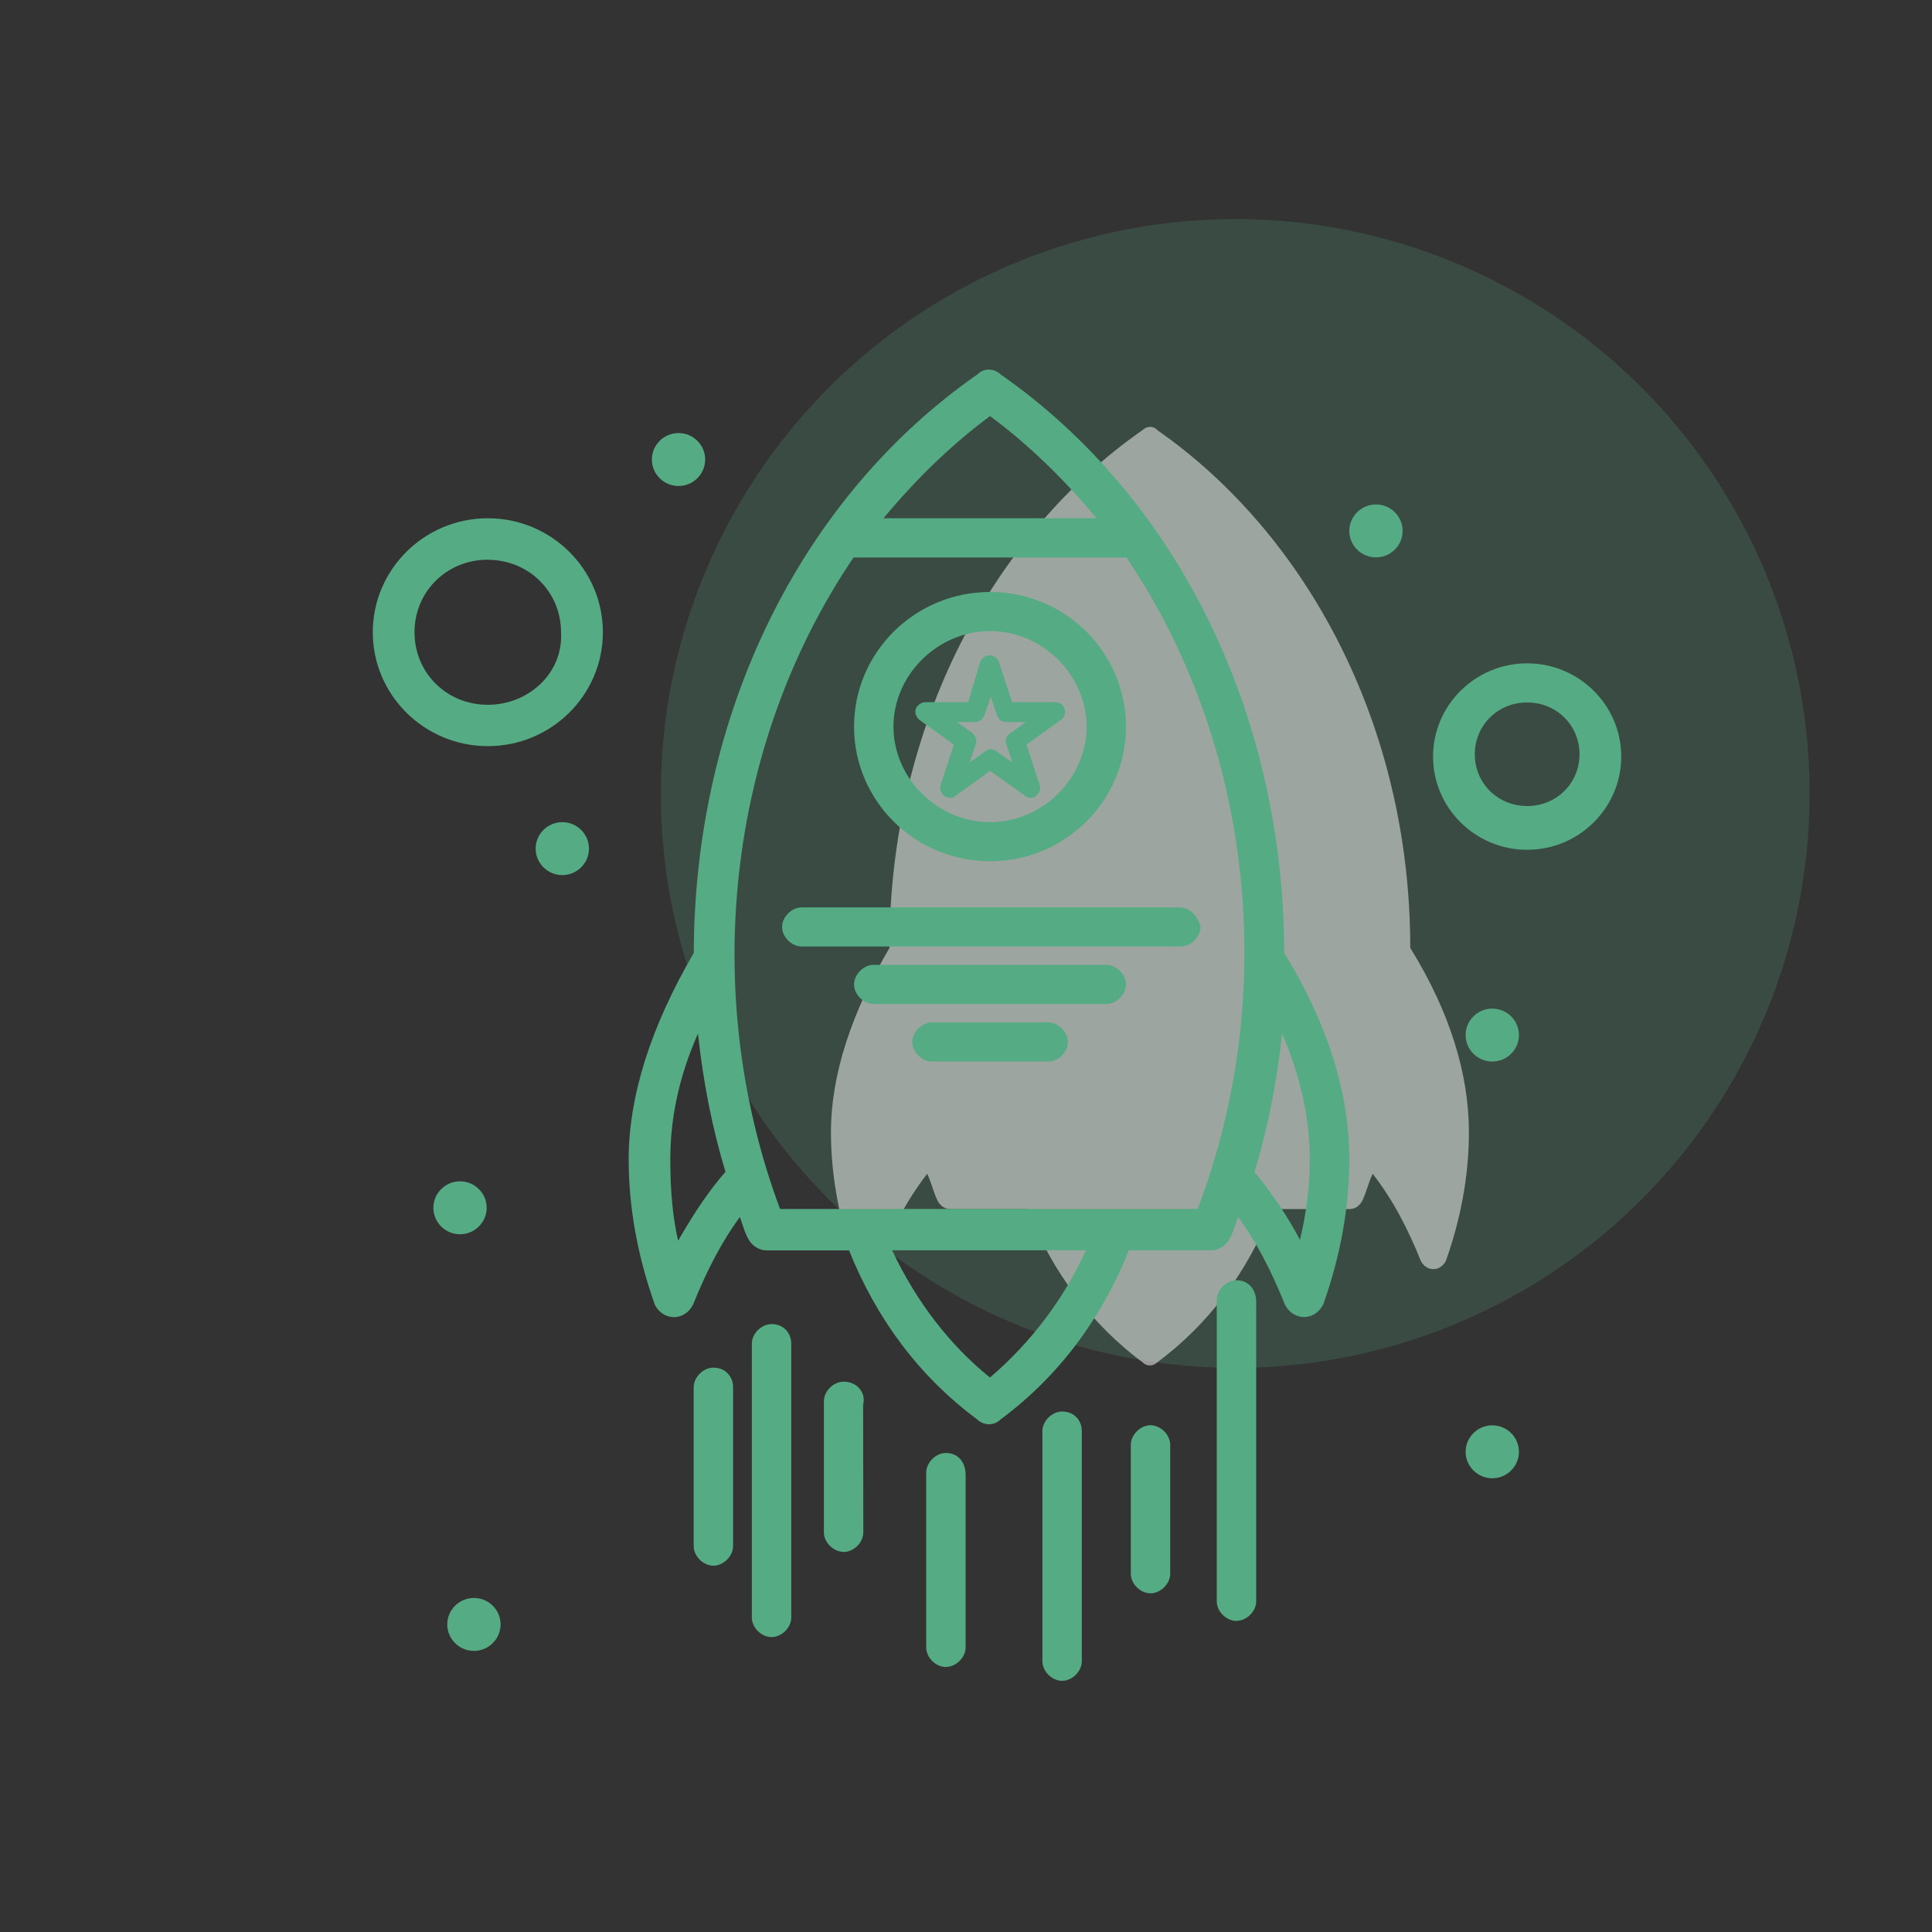
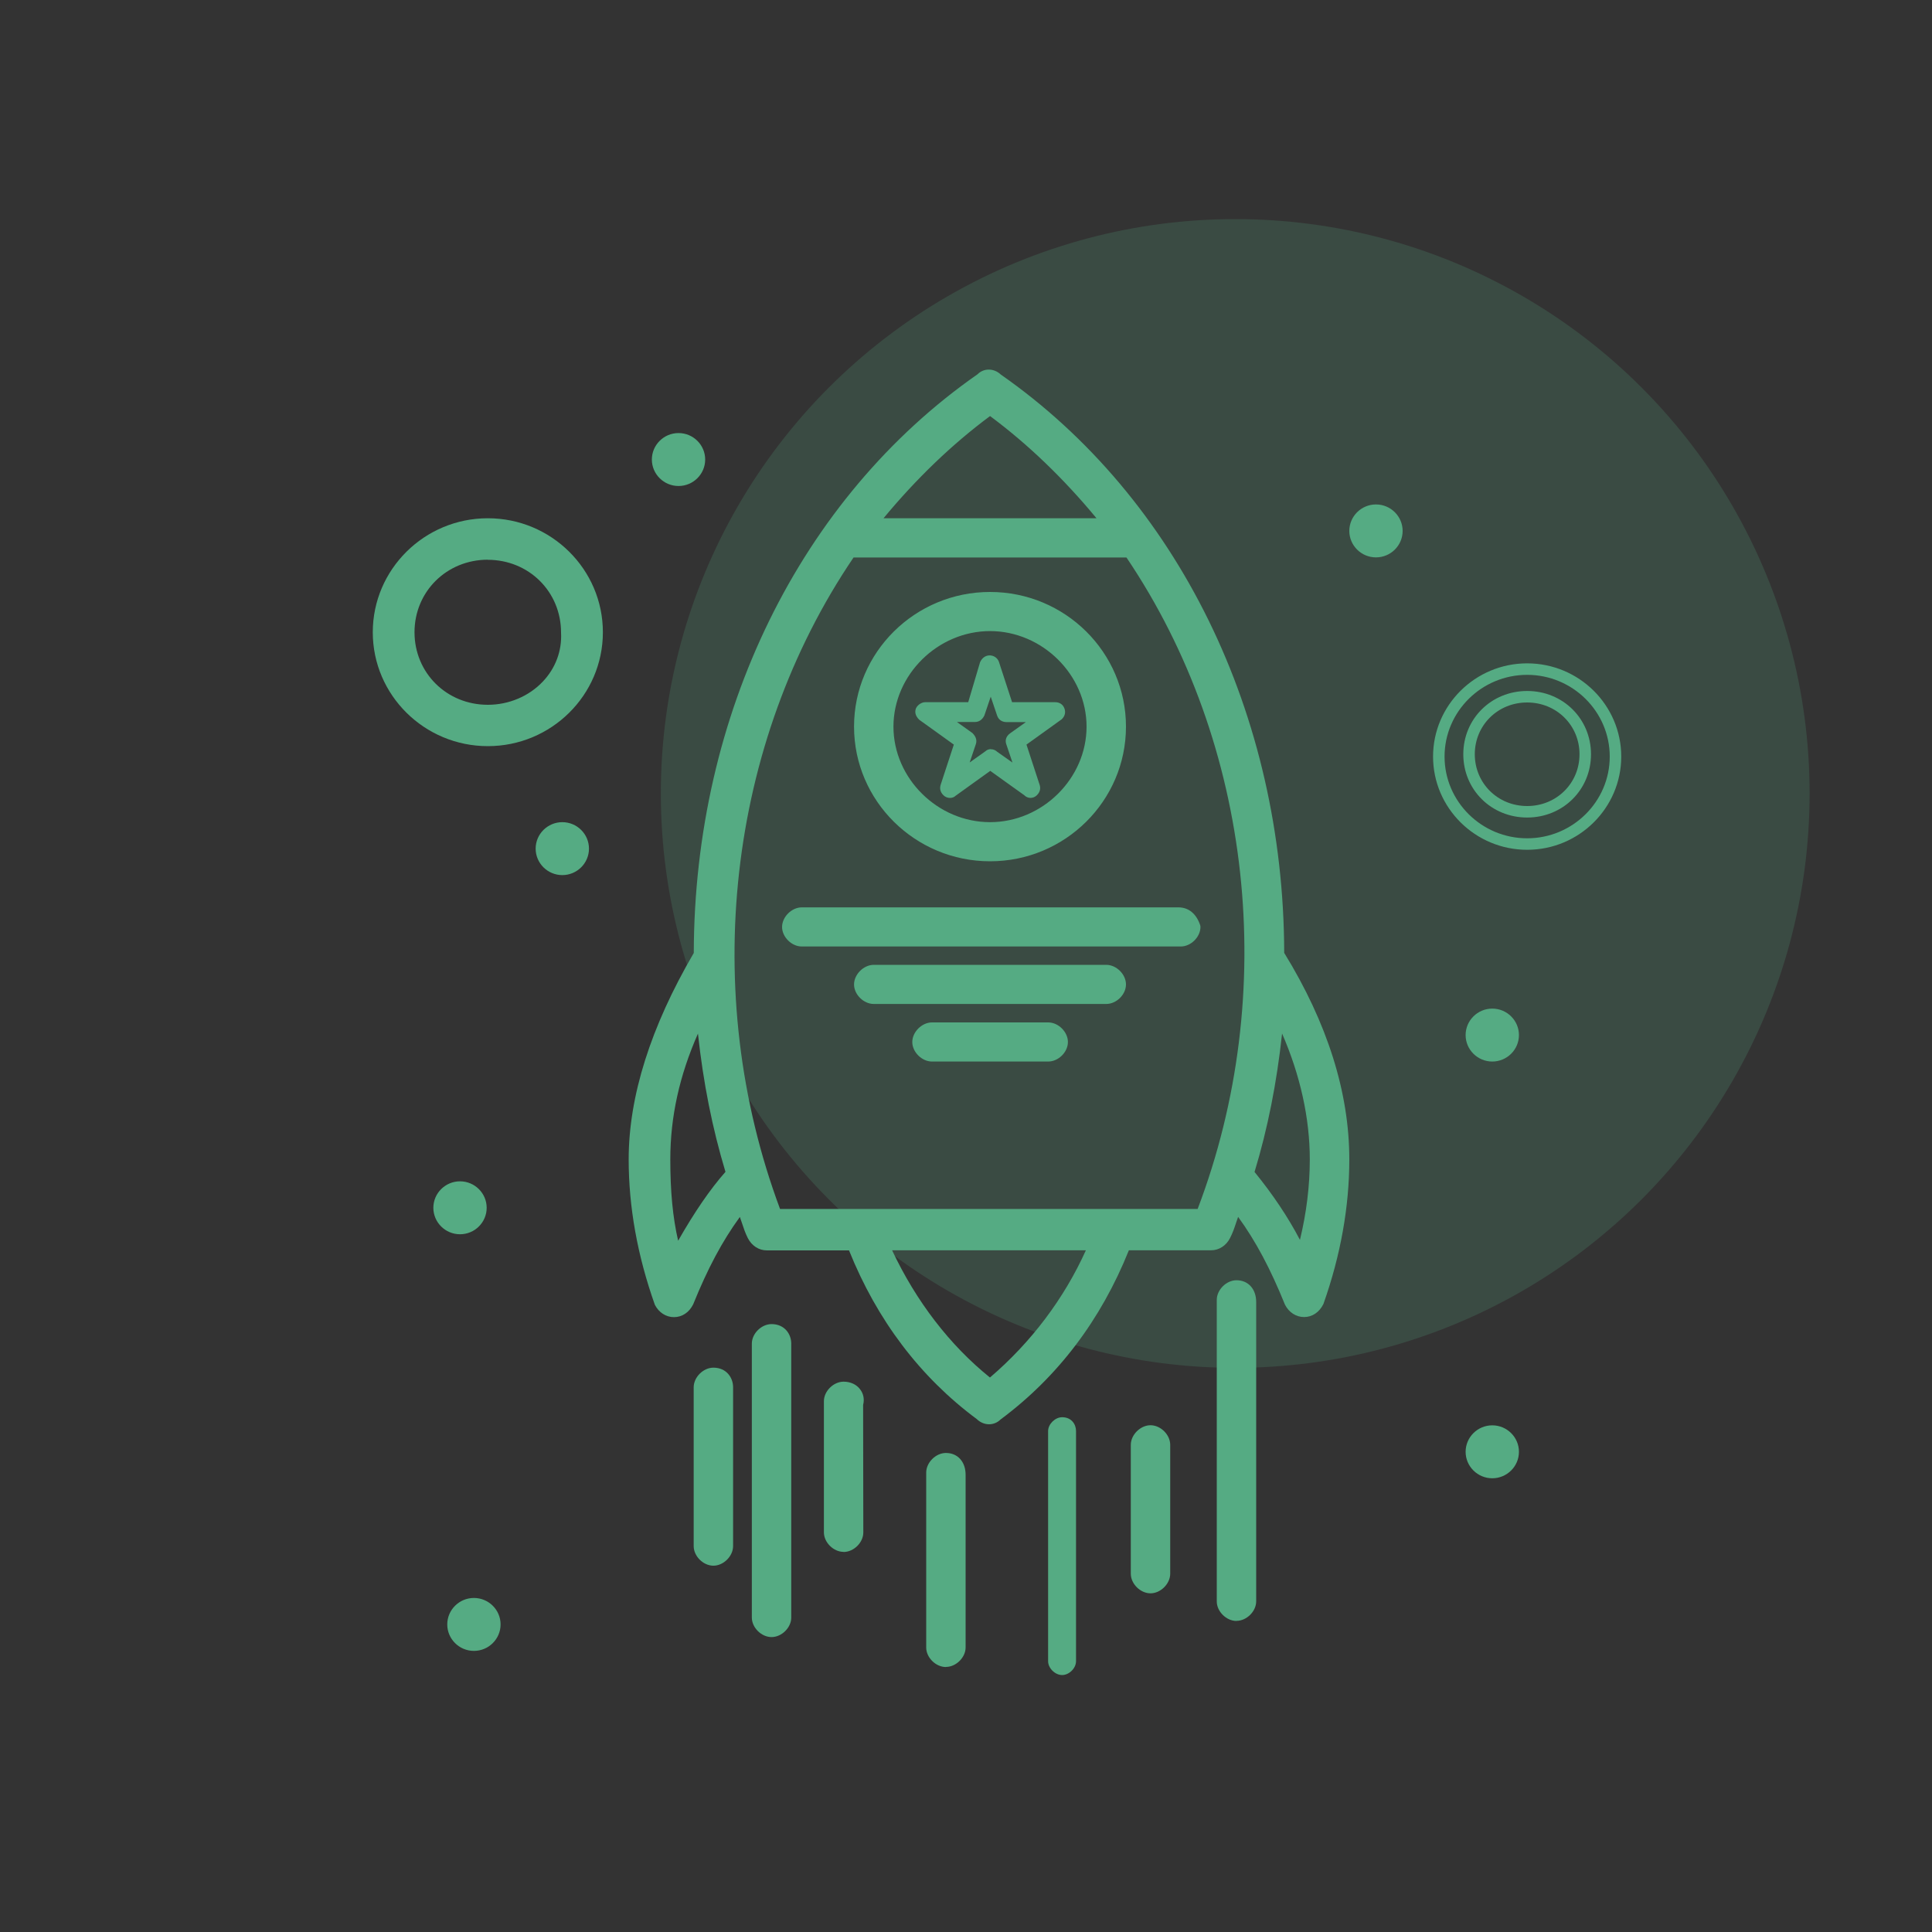
<svg xmlns="http://www.w3.org/2000/svg" id="Layer_1" data-name="Layer 1" viewBox="0 0 200 200">
  <rect x="0" y="0" width="200" height="200" fill="#333333" stroke="none" />
  <defs>
    <style>
      .cls-1 {
        opacity: .2;
      }

      .cls-1, .cls-2 {
        fill: #55ab83;
      }

      .cls-1, .cls-2, .cls-3 {
        stroke-width: 0px;
      }

      .cls-3 {
        fill: #fff;
        opacity: .5;
      }
    </style>
  </defs>
  <circle class="cls-1" cx="127.87" cy="82.14" r="59.46" />
  <g>
-     <path class="cls-3" d="M119.81,44.51c-.43-.43-1.08-.43-1.52,0-15.38,10.72-26.21,30.45-26.21,53.62-3.9,6.65-6.06,13.08-6.06,19.09,0,4.51.87,9.01,2.38,13.3.22.43.65.86,1.3.86s1.08-.43,1.3-.86c1.3-3.22,2.82-6.22,4.98-9.01.43.86.65,1.93,1.08,2.79.22.43.65.86,1.3.86h8.01c2.6,6.65,6.72,12.01,11.91,15.87.43.43,1.08.43,1.52,0,5.2-3.86,9.31-9.22,11.91-15.87h8.01c.65,0,1.08-.43,1.3-.86.43-.86.65-1.93,1.08-2.79,2.17,2.79,3.68,5.79,4.98,9.01.22.43.65.86,1.3.86s1.08-.43,1.3-.86c1.52-4.29,2.38-8.79,2.38-13.3,0-6.01-1.95-12.44-6.07-19.09,0-23.17-10.83-42.9-26.21-53.62Z" />
    <g id="_520_Launch_Rocket_Spaceship" data-name="520, Launch, Rocket, Spaceship">
      <g>
        <g>
          <path class="cls-2" d="M102.49,88.56c7.46,0,13.48-5.96,13.48-13.34s-6.02-13.34-13.48-13.34-13.48,5.96-13.48,13.34,6.02,13.34,13.48,13.34ZM102.49,64.73c5.78,0,10.59,4.77,10.59,10.49s-4.81,10.49-10.59,10.49-10.59-4.77-10.59-10.49,4.82-10.49,10.59-10.49Z" />
          <path class="cls-2" d="M102.49,89.16c-7.76,0-14.08-6.25-14.08-13.94s6.31-13.94,14.08-13.94,14.07,6.25,14.07,13.94-6.31,13.94-14.07,13.94ZM102.49,62.47c-7.11,0-12.88,5.72-12.88,12.75s5.78,12.75,12.88,12.75,12.88-5.72,12.88-12.75-5.78-12.75-12.88-12.75ZM102.49,86.3c-6.06,0-11.19-5.08-11.19-11.08s5.12-11.08,11.19-11.08,11.18,5.08,11.18,11.08-5.12,11.08-11.18,11.08ZM102.49,65.33c-5.42,0-10,4.53-10,9.89s4.58,9.89,10,9.89,9.99-4.53,9.99-9.89-4.58-9.89-9.99-9.89Z" />
        </g>
        <g>
          <path class="cls-2" d="M121.98,94.52h-38.99c-.72,0-1.45.72-1.45,1.43s.72,1.43,1.45,1.43h39.23c.72,0,1.44-.71,1.44-1.43-.24-.71-.72-1.43-1.68-1.43Z" />
          <path class="cls-2" d="M122.23,97.98h-39.23c-1.05,0-2.04-.98-2.04-2.02s.99-2.03,2.04-2.03h38.99c1.05,0,1.85.65,2.25,1.84.02.06.03.12.03.19,0,1.04-.99,2.02-2.04,2.02ZM83,95.12c-.39,0-.85.45-.85.84s.46.83.85.83h39.23c.37,0,.78-.38.84-.75-.35-.92-.88-.92-1.08-.92h-38.99Z" />
        </g>
        <g>
          <path class="cls-2" d="M114.52,100.48h-24.07c-.72,0-1.45.72-1.45,1.43s.72,1.43,1.45,1.43h24.07c.72,0,1.45-.71,1.45-1.43s-.72-1.43-1.45-1.43Z" />
          <path class="cls-2" d="M114.52,103.93h-24.07c-1.05,0-2.04-.98-2.04-2.02s.99-2.03,2.04-2.03h24.07c1.05,0,2.04.98,2.04,2.03s-.99,2.02-2.04,2.02ZM90.46,101.07c-.4,0-.85.44-.85.84s.45.83.85.83h24.07c.4,0,.85-.44.85-.83s-.45-.84-.85-.84h-24.07Z" />
        </g>
        <g>
          <path class="cls-2" d="M108.51,106.44h-12.03c-.72,0-1.44.72-1.44,1.43s.72,1.43,1.44,1.43h12.03c.72,0,1.45-.71,1.45-1.43s-.72-1.43-1.45-1.43Z" />
          <path class="cls-2" d="M108.51,109.89h-12.03c-1.05,0-2.04-.98-2.04-2.02s.99-2.03,2.04-2.03h12.03c1.05,0,2.04.98,2.04,2.03s-.99,2.02-2.04,2.02ZM96.47,107.03c-.39,0-.85.45-.85.84s.45.83.85.83h12.03c.39,0,.85-.45.85-.83s-.46-.84-.85-.84h-12.03Z" />
        </g>
        <g>
          <path class="cls-2" d="M103.21,39.23c-.48-.48-1.2-.48-1.69,0-17.09,11.92-29.12,33.84-29.12,59.58-4.33,7.39-6.74,14.54-6.74,21.21,0,5.01.96,10.01,2.65,14.78.24.48.72.95,1.45.95s1.2-.48,1.44-.95c1.45-3.57,3.13-6.91,5.54-10.01.48.95.72,2.15,1.2,3.1.24.48.72.95,1.45.95h8.9c2.89,7.39,7.46,13.34,13.24,17.64.48.47,1.2.47,1.69,0,5.78-4.29,10.35-10.25,13.24-17.64h8.9c.72,0,1.2-.48,1.45-.95.48-.95.72-2.14,1.2-3.1,2.41,3.1,4.09,6.43,5.53,10.01.24.48.72.95,1.45.95s1.2-.48,1.44-.95c1.68-4.77,2.65-9.77,2.65-14.78,0-6.67-2.17-13.82-6.74-21.21,0-25.74-12.03-47.66-29.12-59.58ZM102.49,42.33c4.57,3.33,8.66,7.39,12.27,11.92h-24.55c3.61-4.53,7.7-8.58,12.28-11.92ZM70,130.03c-.96-3.34-1.2-6.67-1.2-10.01,0-5,1.2-10.01,3.85-15.25.48,5.72,1.44,11.2,3.13,16.68-2.16,2.38-4.09,5.48-5.78,8.58ZM102.49,143.38c-4.57-3.57-8.42-8.58-11.07-14.54h21.9c-2.41,5.72-6.26,10.72-10.83,14.54ZM124.39,125.74h-44.05c-8.42-22.16-6.02-48.62,7.7-68.63h28.88c13.48,19.78,16.13,46.23,7.46,68.63ZM134.74,130.03c-1.45-3.1-3.37-5.96-5.54-8.58,1.68-5.48,2.65-10.96,3.13-16.68,2.65,5.24,3.85,10.48,3.85,15.25,0,3.34-.48,6.67-1.44,10.01Z" />
          <path class="cls-2" d="M102.39,147.44c-.45,0-.91-.18-1.28-.54-5.86-4.35-10.32-10.24-13.22-17.46h-8.5c-.84,0-1.57-.48-1.98-1.28-.26-.51-.45-1.08-.63-1.63-.06-.19-.13-.37-.19-.55-1.83,2.51-3.34,5.35-4.83,9.04-.42.85-1.16,1.33-1.99,1.33s-1.57-.48-1.98-1.28c-1.81-5.1-2.71-10.14-2.71-15.05,0-6.52,2.27-13.71,6.74-21.37.05-24.72,11.02-47.11,29.38-59.91.63-.64,1.68-.65,2.4.03,18.33,12.8,29.29,35.17,29.34,59.87,4.47,7.27,6.74,14.46,6.74,21.38,0,4.9-.9,9.94-2.68,14.97-.43.87-1.17,1.35-2,1.35s-1.57-.48-1.98-1.28c-1.51-3.73-3.02-6.57-4.85-9.09-.06.18-.13.36-.19.55-.18.55-.37,1.11-.64,1.63-.4.8-1.15,1.28-1.98,1.28h-8.5c-2.9,7.23-7.37,13.12-13.29,17.52-.32.32-.75.49-1.18.49ZM76.74,124.19s.04,0,.06,0c.2.02.38.14.47.33.26.51.45,1.08.63,1.62.18.53.35,1.03.57,1.47.1.19.37.63.91.63h8.9c.24,0,.47.15.55.38,2.81,7.19,7.2,13.04,13.04,17.38.31.3.66.3.91.05,5.9-4.39,10.29-10.24,13.1-17.43.09-.23.31-.38.55-.38h8.9c.54,0,.82-.44.91-.63.22-.44.39-.94.57-1.47.18-.54.37-1.11.63-1.62.09-.18.27-.3.47-.33.22-.03.4.07.53.23,2.19,2.81,3.92,5.94,5.62,10.15.07.14.36.58.89.58s.82-.44.91-.63c1.71-4.84,2.59-9.74,2.59-14.51,0-6.74-2.24-13.77-6.65-20.89-.06-.1-.09-.2-.09-.31,0-24.4-10.79-46.49-28.87-59.09-.03-.02-.06-.04-.08-.07-.25-.25-.6-.25-.85,0-18.16,12.67-28.95,34.76-28.95,59.15,0,.11-.03.21-.08.3-4.42,7.53-6.66,14.57-6.66,20.91,0,4.77.88,9.67,2.61,14.58.07.12.35.56.88.56s.82-.44.91-.63c1.68-4.17,3.42-7.3,5.6-10.11.11-.15.29-.23.47-.23ZM102.49,143.97c-.13,0-.26-.04-.37-.13-4.7-3.67-8.59-8.78-11.25-14.76-.08-.18-.07-.4.04-.57.11-.17.3-.27.5-.27h21.9c.2,0,.39.1.5.27.11.17.13.38.05.56-2.37,5.64-6.17,10.74-11,14.76-.11.09-.25.14-.38.14ZM92.35,129.43c2.49,5.29,5.97,9.82,10.13,13.17,4.27-3.65,7.68-8.18,9.93-13.17h-20.06ZM70,130.63s-.04,0-.07,0c-.24-.03-.44-.19-.51-.43-.85-2.95-1.23-6.08-1.23-10.17,0-5.23,1.28-10.31,3.92-15.52.12-.24.38-.36.64-.32.26.05.46.27.48.54.51,5.99,1.52,11.4,3.1,16.56.06.2.01.42-.13.57-1.83,2.02-3.69,4.78-5.69,8.46-.1.19-.31.31-.52.31ZM72.26,106.98c-1.93,4.37-2.87,8.65-2.87,13.04,0,3.32.25,5.98.81,8.42,1.7-2.98,3.31-5.33,4.9-7.13-1.36-4.51-2.3-9.22-2.85-14.33ZM134.74,130.63c-.23,0-.44-.13-.54-.34-1.31-2.82-3.15-5.66-5.46-8.45-.13-.15-.17-.36-.11-.55,1.59-5.17,2.6-10.58,3.1-16.56.02-.27.22-.48.48-.54.25-.05.53.08.64.32,2.56,5.07,3.92,10.44,3.92,15.52,0,3.37-.49,6.8-1.47,10.17-.07.24-.28.41-.53.43-.02,0-.03,0-.05,0ZM129.87,121.32c1.89,2.32,3.47,4.68,4.7,7.03.67-2.77,1.02-5.57,1.02-8.33,0-4.25-.99-8.72-2.87-13.03-.55,5.1-1.48,9.81-2.85,14.33ZM124.39,126.34h-44.05c-.25,0-.47-.15-.56-.38-8.72-22.95-5.75-49.46,7.77-69.18.11-.16.3-.26.49-.26h28.88c.2,0,.38.1.49.26,13.49,19.8,16.37,46.31,7.52,69.18-.09.23-.31.38-.56.38ZM80.76,125.15h43.22c8.49-22.33,5.68-48.1-7.37-67.44h-28.25c-13.07,19.27-15.97,45.04-7.61,67.44ZM114.77,54.84h-24.55c-.23,0-.44-.13-.54-.34-.1-.21-.07-.45.07-.63,3.78-4.74,7.95-8.79,12.39-12.03.21-.15.49-.15.7,0,4.45,3.24,8.61,7.29,12.39,12.03.14.18.17.43.07.63-.1.21-.31.34-.54.34ZM91.46,53.65h22.05c-3.4-4.11-7.1-7.67-11.02-10.58-3.92,2.91-7.62,6.46-11.03,10.58Z" />
        </g>
        <g>
          <path class="cls-2" d="M73.85,142.18c-.72,0-1.45.72-1.45,1.43v16.44c0,.72.72,1.43,1.45,1.43s1.44-.71,1.44-1.43v-16.44c0-.71-.48-1.43-1.44-1.43Z" />
          <path class="cls-2" d="M73.85,162.08c-1.05,0-2.04-.98-2.04-2.03v-16.44c0-1.04.99-2.03,2.04-2.03,1.34,0,2.04,1.02,2.04,2.03v16.44c0,1.04-.99,2.03-2.04,2.03ZM73.85,142.78c-.39,0-.85.45-.85.84v16.44c0,.39.45.84.85.84s.85-.44.85-.84v-16.44c0-.39-.22-.84-.85-.84Z" />
        </g>
        <g>
          <path class="cls-2" d="M79.87,137.66c-.72,0-1.44.71-1.44,1.43v28.36c0,.71.72,1.43,1.44,1.43s1.45-.71,1.45-1.43v-28.36c0-.71-.48-1.43-1.45-1.43Z" />
          <path class="cls-2" d="M79.87,169.47c-1.05,0-2.04-.98-2.04-2.02v-28.36c0-1.04.99-2.02,2.04-2.02,1.34,0,2.04,1.02,2.04,2.02v28.36c0,1.04-.99,2.02-2.04,2.02ZM79.87,138.25c-.4,0-.85.44-.85.83v28.36c0,.39.45.83.85.83s.85-.44.85-.83v-28.36c0-.38-.22-.83-.85-.83Z" />
        </g>
        <g>
          <path class="cls-2" d="M87.33,143.62c-.72,0-1.44.71-1.44,1.43v13.58c0,.71.72,1.43,1.44,1.43s1.45-.71,1.45-1.43v-13.34c.24-.95-.48-1.67-1.45-1.67Z" />
          <path class="cls-2" d="M87.33,160.65c-1.05,0-2.04-.98-2.04-2.02v-13.58c0-1.04.99-2.02,2.04-2.02.7,0,1.32.28,1.7.78.36.46.47,1.04.32,1.63l.02,13.2c0,1.04-.99,2.02-2.04,2.02ZM87.33,144.21c-.4,0-.85.44-.85.83v13.58c0,.39.45.83.85.83s.85-.44.85-.83v-13.34c.08-.38.04-.59-.08-.75-.16-.2-.44-.32-.77-.32Z" />
        </g>
        <g>
          <path class="cls-2" d="M97.92,151c-.72,0-1.45.71-1.45,1.43v18.11c0,.71.72,1.43,1.45,1.43s1.44-.71,1.44-1.43v-17.87c0-.95-.48-1.67-1.44-1.67Z" />
-           <path class="cls-2" d="M97.92,172.57c-1.05,0-2.04-.98-2.04-2.02v-18.11c0-1.04.99-2.03,2.04-2.03,1.22,0,2.04.91,2.04,2.26v17.87c0,1.04-.99,2.02-2.04,2.02ZM97.92,151.6c-.4,0-.85.44-.85.84v18.11c0,.39.45.83.85.83s.85-.44.85-.83v-17.87c0-.49-.15-1.07-.85-1.07Z" />
+           <path class="cls-2" d="M97.92,172.57c-1.05,0-2.04-.98-2.04-2.02v-18.11c0-1.04.99-2.03,2.04-2.03,1.22,0,2.04.91,2.04,2.26v17.87c0,1.04-.99,2.02-2.04,2.02ZM97.92,151.6c-.4,0-.85.44-.85.84v18.11c0,.39.45.83.85.83s.85-.44.85-.83v-17.87Z" />
        </g>
        <g>
          <path class="cls-2" d="M109.95,146.71c-.72,0-1.45.71-1.45,1.43v23.83c0,.72.72,1.43,1.45,1.43s1.44-.71,1.44-1.43v-23.83c0-.71-.48-1.43-1.44-1.43Z" />
-           <path class="cls-2" d="M109.95,174c-1.05,0-2.04-.98-2.04-2.03v-23.83c0-1.04.99-2.02,2.04-2.02,1.34,0,2.04,1.02,2.04,2.02v23.83c0,1.04-.99,2.03-2.04,2.03ZM109.95,147.31c-.4,0-.85.44-.85.83v23.83c0,.39.45.84.85.84s.85-.44.85-.84v-23.83c0-.38-.22-.83-.85-.83Z" />
        </g>
        <g>
          <path class="cls-2" d="M119.1,148.14c-.72,0-1.44.72-1.44,1.43v13.34c0,.71.72,1.43,1.44,1.43s1.45-.72,1.45-1.43v-13.34c0-.71-.72-1.43-1.45-1.43Z" />
          <path class="cls-2" d="M119.1,164.94c-1.05,0-2.04-.98-2.04-2.03v-13.34c0-1.04.99-2.03,2.04-2.03s2.04.98,2.04,2.03v13.34c0,1.04-.99,2.03-2.04,2.03ZM119.1,148.74c-.39,0-.85.45-.85.84v13.34c0,.38.46.84.85.84s.85-.44.85-.84v-13.34c0-.39-.45-.84-.85-.84Z" />
        </g>
        <g>
          <path class="cls-2" d="M128,133.13c-.72,0-1.45.71-1.45,1.43v31.22c0,.71.72,1.43,1.45,1.43s1.44-.71,1.44-1.43v-30.98c0-.95-.48-1.67-1.44-1.67Z" />
          <path class="cls-2" d="M128,167.8c-1.05,0-2.04-.98-2.04-2.02v-31.22c0-1.04.99-2.03,2.04-2.03,1.22,0,2.04.91,2.04,2.26v30.98c0,1.04-.99,2.02-2.04,2.02ZM128,133.72c-.4,0-.85.44-.85.84v31.22c0,.38.46.83.85.83s.85-.44.85-.83v-30.98c0-.49-.15-1.07-.85-1.07Z" />
        </g>
        <g>
-           <path class="cls-2" d="M158.09,69.26c-5.05,0-9.15,4.05-9.15,9.06s4.09,9.06,9.15,9.06,9.15-4.05,9.15-9.06-4.09-9.06-9.15-9.06ZM158.09,84.04c-3.37,0-6.02-2.62-6.02-5.96s2.65-5.96,6.02-5.96,6.02,2.62,6.02,5.96-2.65,5.96-6.02,5.96Z" />
          <path class="cls-2" d="M158.09,87.97c-5.37,0-9.74-4.33-9.74-9.65s4.37-9.65,9.74-9.65,9.74,4.33,9.74,9.65-4.37,9.65-9.74,9.65ZM158.09,69.86c-4.72,0-8.55,3.8-8.55,8.46s3.84,8.46,8.55,8.46,8.55-3.8,8.55-8.46-3.84-8.46-8.55-8.46ZM158.09,84.63c-3.71,0-6.61-2.88-6.61-6.55s2.9-6.55,6.61-6.55,6.61,2.88,6.61,6.55-2.9,6.55-6.61,6.55ZM158.09,72.72c-3.04,0-5.42,2.36-5.42,5.36s2.38,5.36,5.42,5.36,5.42-2.36,5.42-5.36-2.38-5.36-5.42-5.36Z" />
        </g>
        <g>
          <path class="cls-2" d="M50.5,54.25c-6.26,0-11.31,5-11.31,11.2s5.05,11.2,11.31,11.2,11.31-5,11.31-11.2-5.05-11.2-11.31-11.2ZM50.5,73.55c-4.57,0-8.19-3.57-8.19-8.1s3.61-8.1,8.19-8.1,8.18,3.57,8.18,8.1c.24,4.53-3.61,8.1-8.18,8.1Z" />
          <path class="cls-2" d="M50.5,77.24c-6.57,0-11.91-5.29-11.91-11.79s5.34-11.8,11.91-11.8,11.91,5.29,11.91,11.8-5.34,11.79-11.91,11.79ZM50.5,54.84c-5.91,0-10.72,4.76-10.72,10.61s4.81,10.6,10.72,10.6,10.71-4.76,10.71-10.6-4.81-10.61-10.71-10.61ZM50.5,74.15c-4.92,0-8.78-3.82-8.78-8.7s3.86-8.7,8.78-8.7,8.78,3.82,8.78,8.7c.12,2.18-.67,4.29-2.22,5.92-1.67,1.76-4.06,2.77-6.56,2.77ZM50.5,57.94c-4.26,0-7.59,3.3-7.59,7.51s3.33,7.51,7.59,7.51c2.17,0,4.25-.88,5.69-2.4,1.32-1.39,1.99-3.19,1.89-5.07,0-4.24-3.33-7.54-7.59-7.54Z" />
        </g>
        <g>
          <ellipse class="cls-2" cx="154.48" cy="150.29" rx="2.17" ry="2.15" />
          <path class="cls-2" d="M154.48,153.03c-1.52,0-2.76-1.23-2.76-2.74s1.24-2.74,2.76-2.74,2.76,1.23,2.76,2.74-1.24,2.74-2.76,2.74ZM154.48,148.74c-.87,0-1.57.7-1.57,1.55s.71,1.55,1.57,1.55,1.57-.7,1.57-1.55-.71-1.55-1.57-1.55Z" />
        </g>
        <g>
          <path class="cls-2" d="M154.48,105.01c1.2,0,2.17.96,2.17,2.15s-.97,2.14-2.17,2.14-2.17-.96-2.17-2.14.97-2.15,2.17-2.15Z" />
          <path class="cls-2" d="M154.48,109.89c-1.52,0-2.76-1.23-2.76-2.74s1.24-2.74,2.76-2.74,2.76,1.23,2.76,2.74-1.24,2.74-2.76,2.74ZM154.48,105.6c-.87,0-1.57.7-1.57,1.55s.71,1.55,1.57,1.55,1.57-.69,1.57-1.55-.71-1.55-1.57-1.55Z" />
        </g>
        <g>
          <ellipse class="cls-2" cx="142.44" cy="54.96" rx="2.17" ry="2.15" />
          <path class="cls-2" d="M142.44,57.7c-1.52,0-2.76-1.23-2.76-2.74s1.24-2.74,2.76-2.74,2.76,1.23,2.76,2.74-1.24,2.74-2.76,2.74ZM142.44,53.41c-.87,0-1.57.7-1.57,1.55s.71,1.55,1.57,1.55,1.57-.7,1.57-1.55-.71-1.55-1.57-1.55Z" />
        </g>
        <g>
          <path class="cls-2" d="M70.24,45.43c1.2,0,2.16.96,2.16,2.15s-.97,2.14-2.16,2.14-2.17-.96-2.17-2.14.97-2.15,2.17-2.15Z" />
          <path class="cls-2" d="M70.24,50.31c-1.52,0-2.76-1.23-2.76-2.74s1.24-2.74,2.76-2.74,2.76,1.23,2.76,2.74-1.24,2.74-2.76,2.74ZM70.24,46.03c-.87,0-1.57.7-1.57,1.55s.71,1.55,1.57,1.55,1.57-.69,1.57-1.55-.7-1.55-1.57-1.55Z" />
        </g>
        <g>
          <path class="cls-2" d="M58.21,85.71c1.2,0,2.17.96,2.17,2.14s-.97,2.15-2.17,2.15-2.17-.96-2.17-2.15.97-2.14,2.17-2.14Z" />
          <path class="cls-2" d="M58.21,90.59c-1.52,0-2.76-1.23-2.76-2.74s1.24-2.74,2.76-2.74,2.76,1.23,2.76,2.74-1.24,2.74-2.76,2.74ZM58.21,86.3c-.87,0-1.57.69-1.57,1.55s.71,1.55,1.57,1.55,1.57-.7,1.57-1.55-.71-1.55-1.57-1.55Z" />
        </g>
        <g>
          <ellipse class="cls-2" cx="49.06" cy="168.16" rx="2.17" ry="2.15" />
          <path class="cls-2" d="M49.06,170.9c-1.52,0-2.76-1.23-2.76-2.74s1.24-2.74,2.76-2.74,2.76,1.23,2.76,2.74-1.24,2.74-2.76,2.74ZM49.06,166.61c-.87,0-1.57.7-1.57,1.55s.71,1.55,1.57,1.55,1.57-.7,1.57-1.55-.71-1.55-1.57-1.55Z" />
        </g>
        <g>
          <path class="cls-2" d="M47.62,122.88c1.2,0,2.16.96,2.16,2.15s-.97,2.14-2.16,2.14-2.17-.96-2.17-2.14.97-2.15,2.17-2.15Z" />
          <path class="cls-2" d="M47.62,127.77c-1.52,0-2.76-1.23-2.76-2.74s1.24-2.74,2.76-2.74,2.76,1.23,2.76,2.74-1.24,2.74-2.76,2.74ZM47.62,123.48c-.87,0-1.57.7-1.57,1.55s.71,1.55,1.57,1.55,1.57-.69,1.57-1.55-.7-1.55-1.57-1.55Z" />
        </g>
        <g>
          <path class="cls-2" d="M95.36,73.55c-.07.2,0,.34.14.47l3.94,2.83-1.49,4.57c-.07.2,0,.34.14.47.14.13.34.13.48,0l3.94-2.83,3.94,2.83c.14.13.34.13.48,0,.14-.13.2-.27.14-.47l-1.49-4.57,3.94-2.83c.14-.13.2-.27.14-.47-.07-.2-.2-.27-.41-.27h-4.89l-1.49-4.57c-.07-.2-.2-.27-.41-.27s-.34.13-.41.27l-1.36,4.57h-4.89c-.14,0-.34.13-.41.27ZM100.93,74.16c.2,0,.34-.13.41-.27l1.22-3.63,1.22,3.63c.07.2.2.27.41.27h3.87l-3.12,2.22c-.2.13-.27.27-.2.47l1.22,3.63-3.12-2.22c-.14-.13-.34-.13-.48,0l-3.12,2.22,1.22-3.63c.07-.2,0-.34-.14-.47l-3.12-2.22h3.74Z" />
          <path class="cls-2" d="M98.34,82.6c-.24,0-.49-.09-.68-.28-.4-.4-.37-.81-.28-1.09l1.36-4.15-3.58-2.57c-.47-.46-.45-.88-.35-1.15,0-.03.02-.05.03-.07.17-.34.58-.6.94-.6h4.45l1.23-4.15c.48-1.03,1.68-.81,1.95-.02l1.36,4.17h4.46c.47,0,.83.25.97.68.09.27.12.68-.28,1.08l-3.66,2.63,1.36,4.16c.09.27.12.68-.28,1.08-.37.37-.95.37-1.31,0l-3.52-2.52-3.59,2.58c-.14.14-.35.22-.56.22ZM98.19,81.43s-.04.02-.06.04l.06-.04ZM106.76,81.4h.01s0,0-.01,0ZM98.76,80.84l-.08.24.18-.13s-.07-.07-.1-.11ZM106.22,81.01l.07.06-.03-.08s-.03.02-.05.03ZM102.57,77.56c.24,0,.49.09.68.28l1.56,1.1-.64-1.9c-.09-.26-.15-.76.44-1.16l1.59-1.13h-2.01c-.47,0-.83-.25-.97-.68l-.66-1.95-.66,1.95c-.22.45-.57.67-.97.67h-1.87l1.6,1.14c.47.46.45.87.36,1.15l-.64,1.9,1.63-1.16c.14-.14.35-.22.56-.22ZM96.31,73.88l.29.21s.01-.07.02-.11c.01-.03.03-.07.04-.1h-.35ZM108.59,73.88l.02.04.06-.04h-.08ZM102.43,69.41l-.09.3c.06-.02.11-.03.17-.04l-.09-.26Z" />
        </g>
      </g>
    </g>
  </g>
</svg>